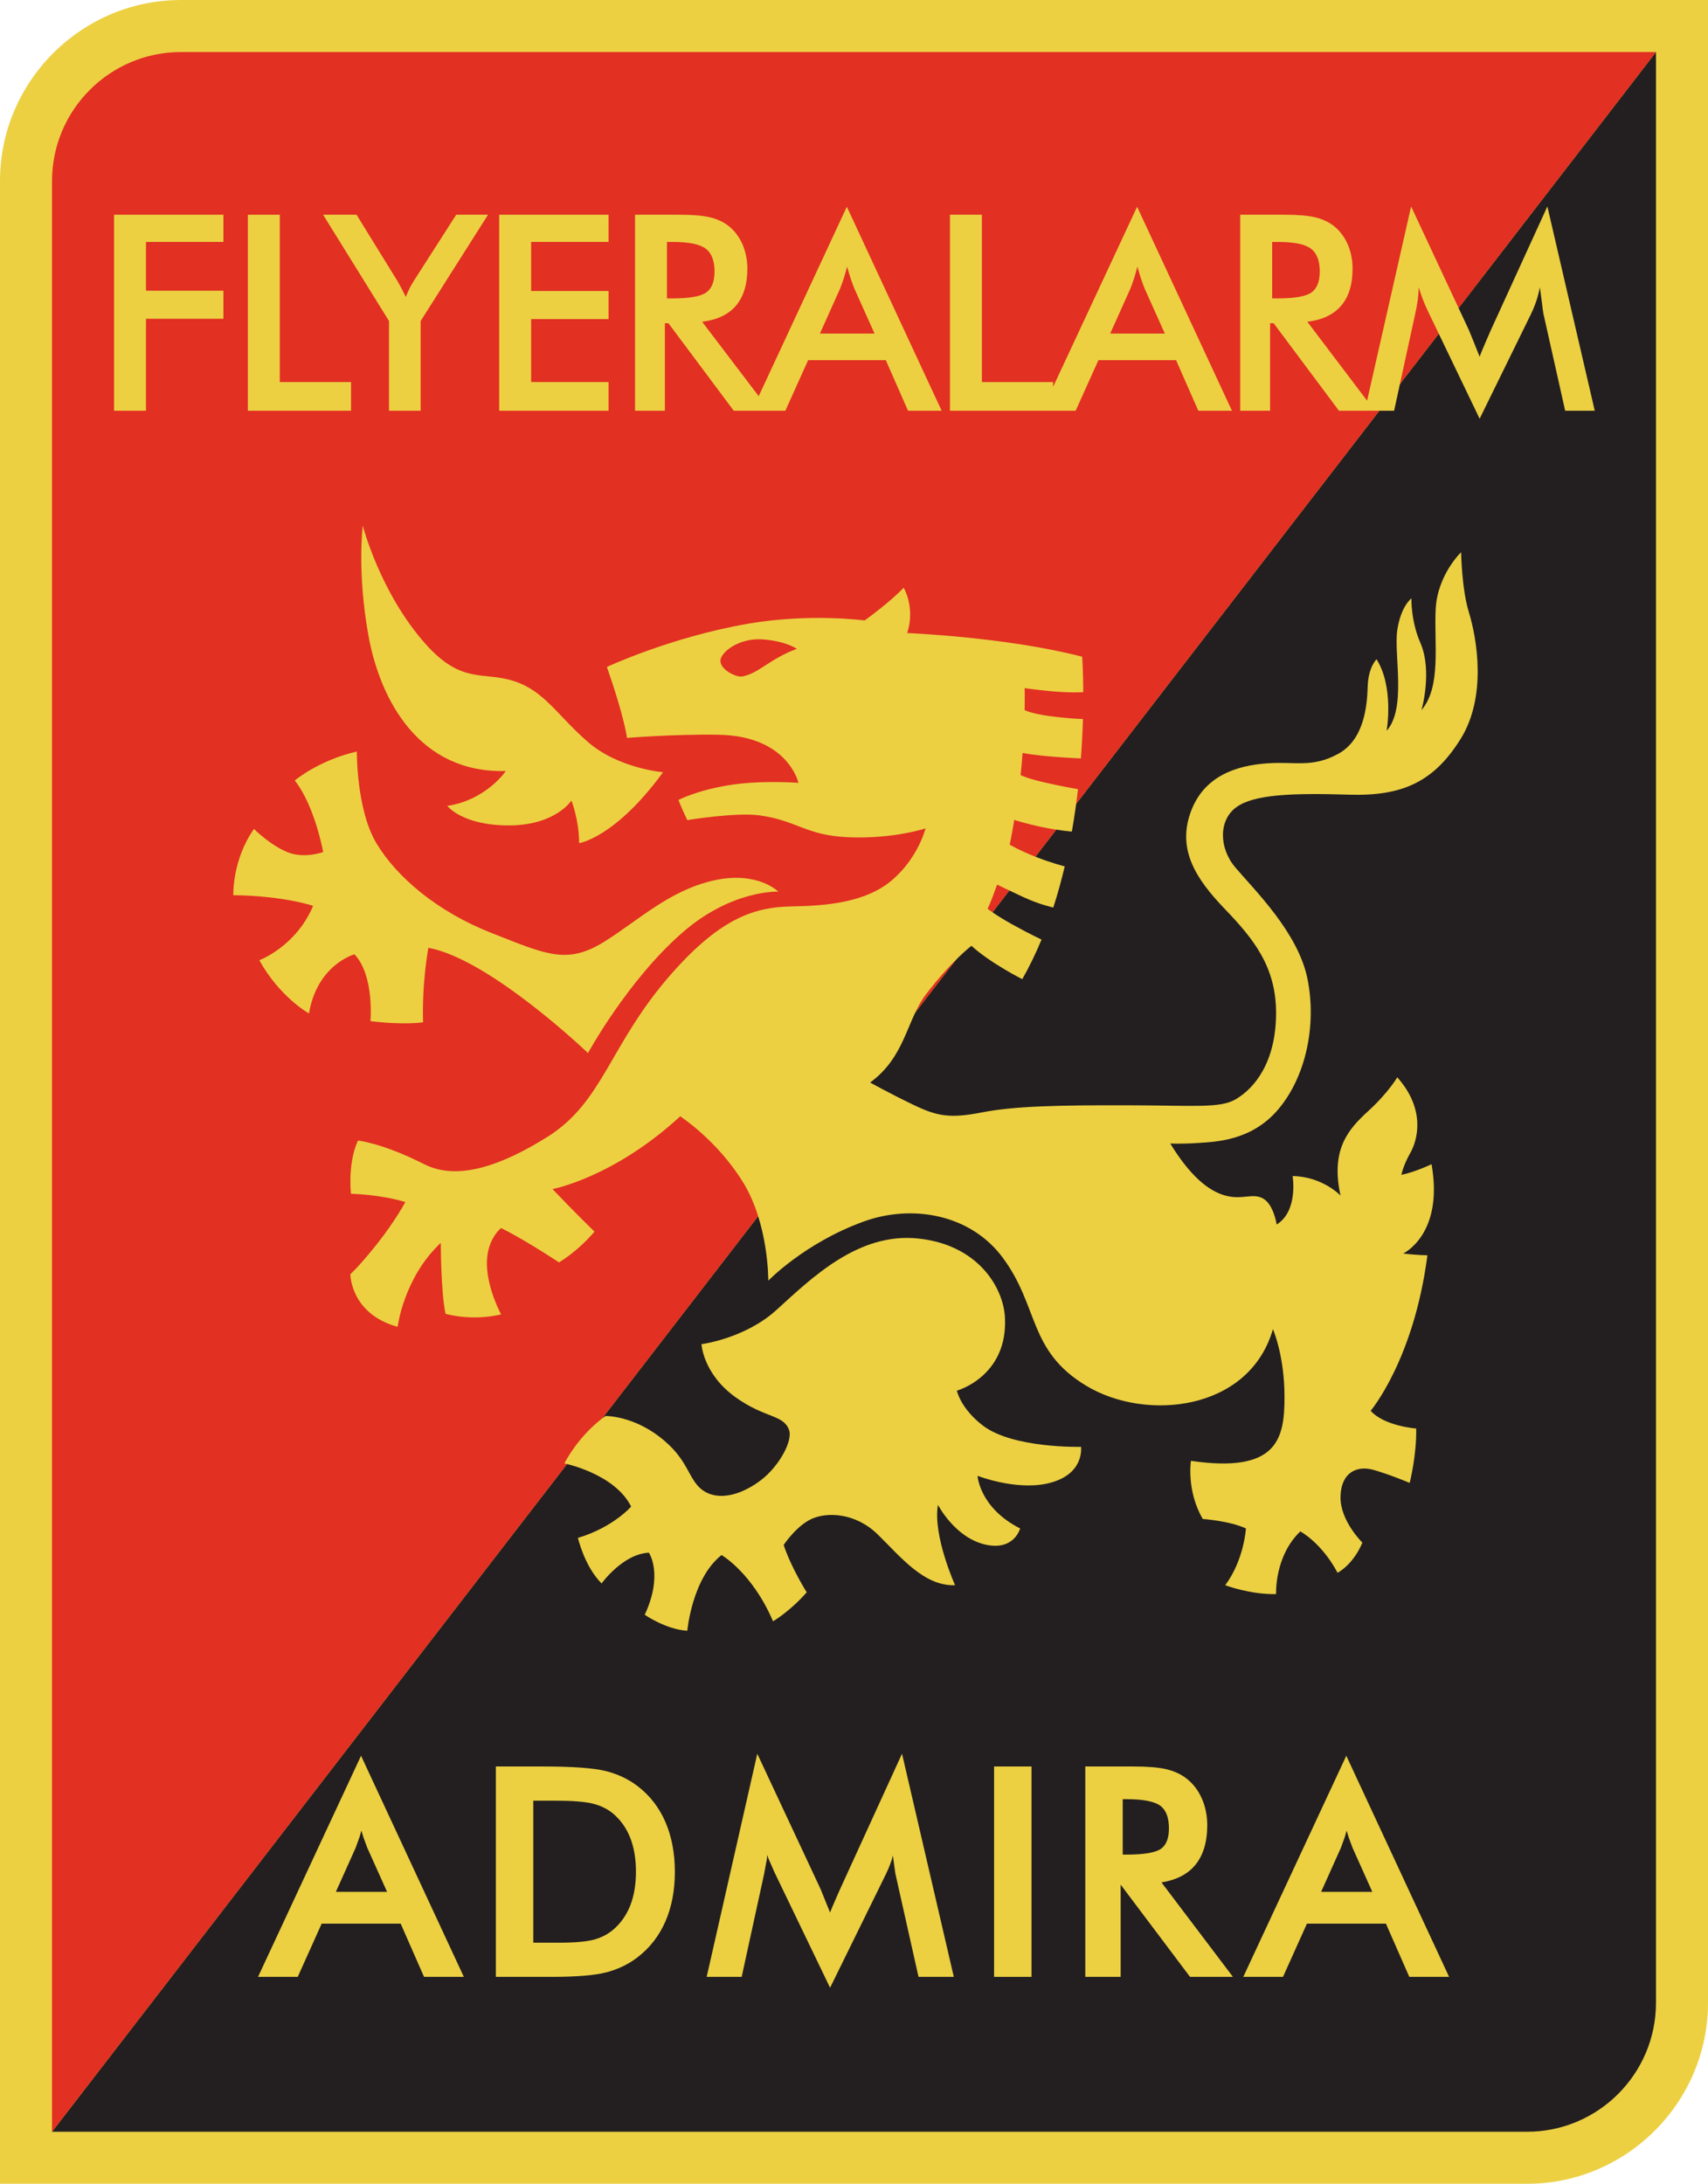
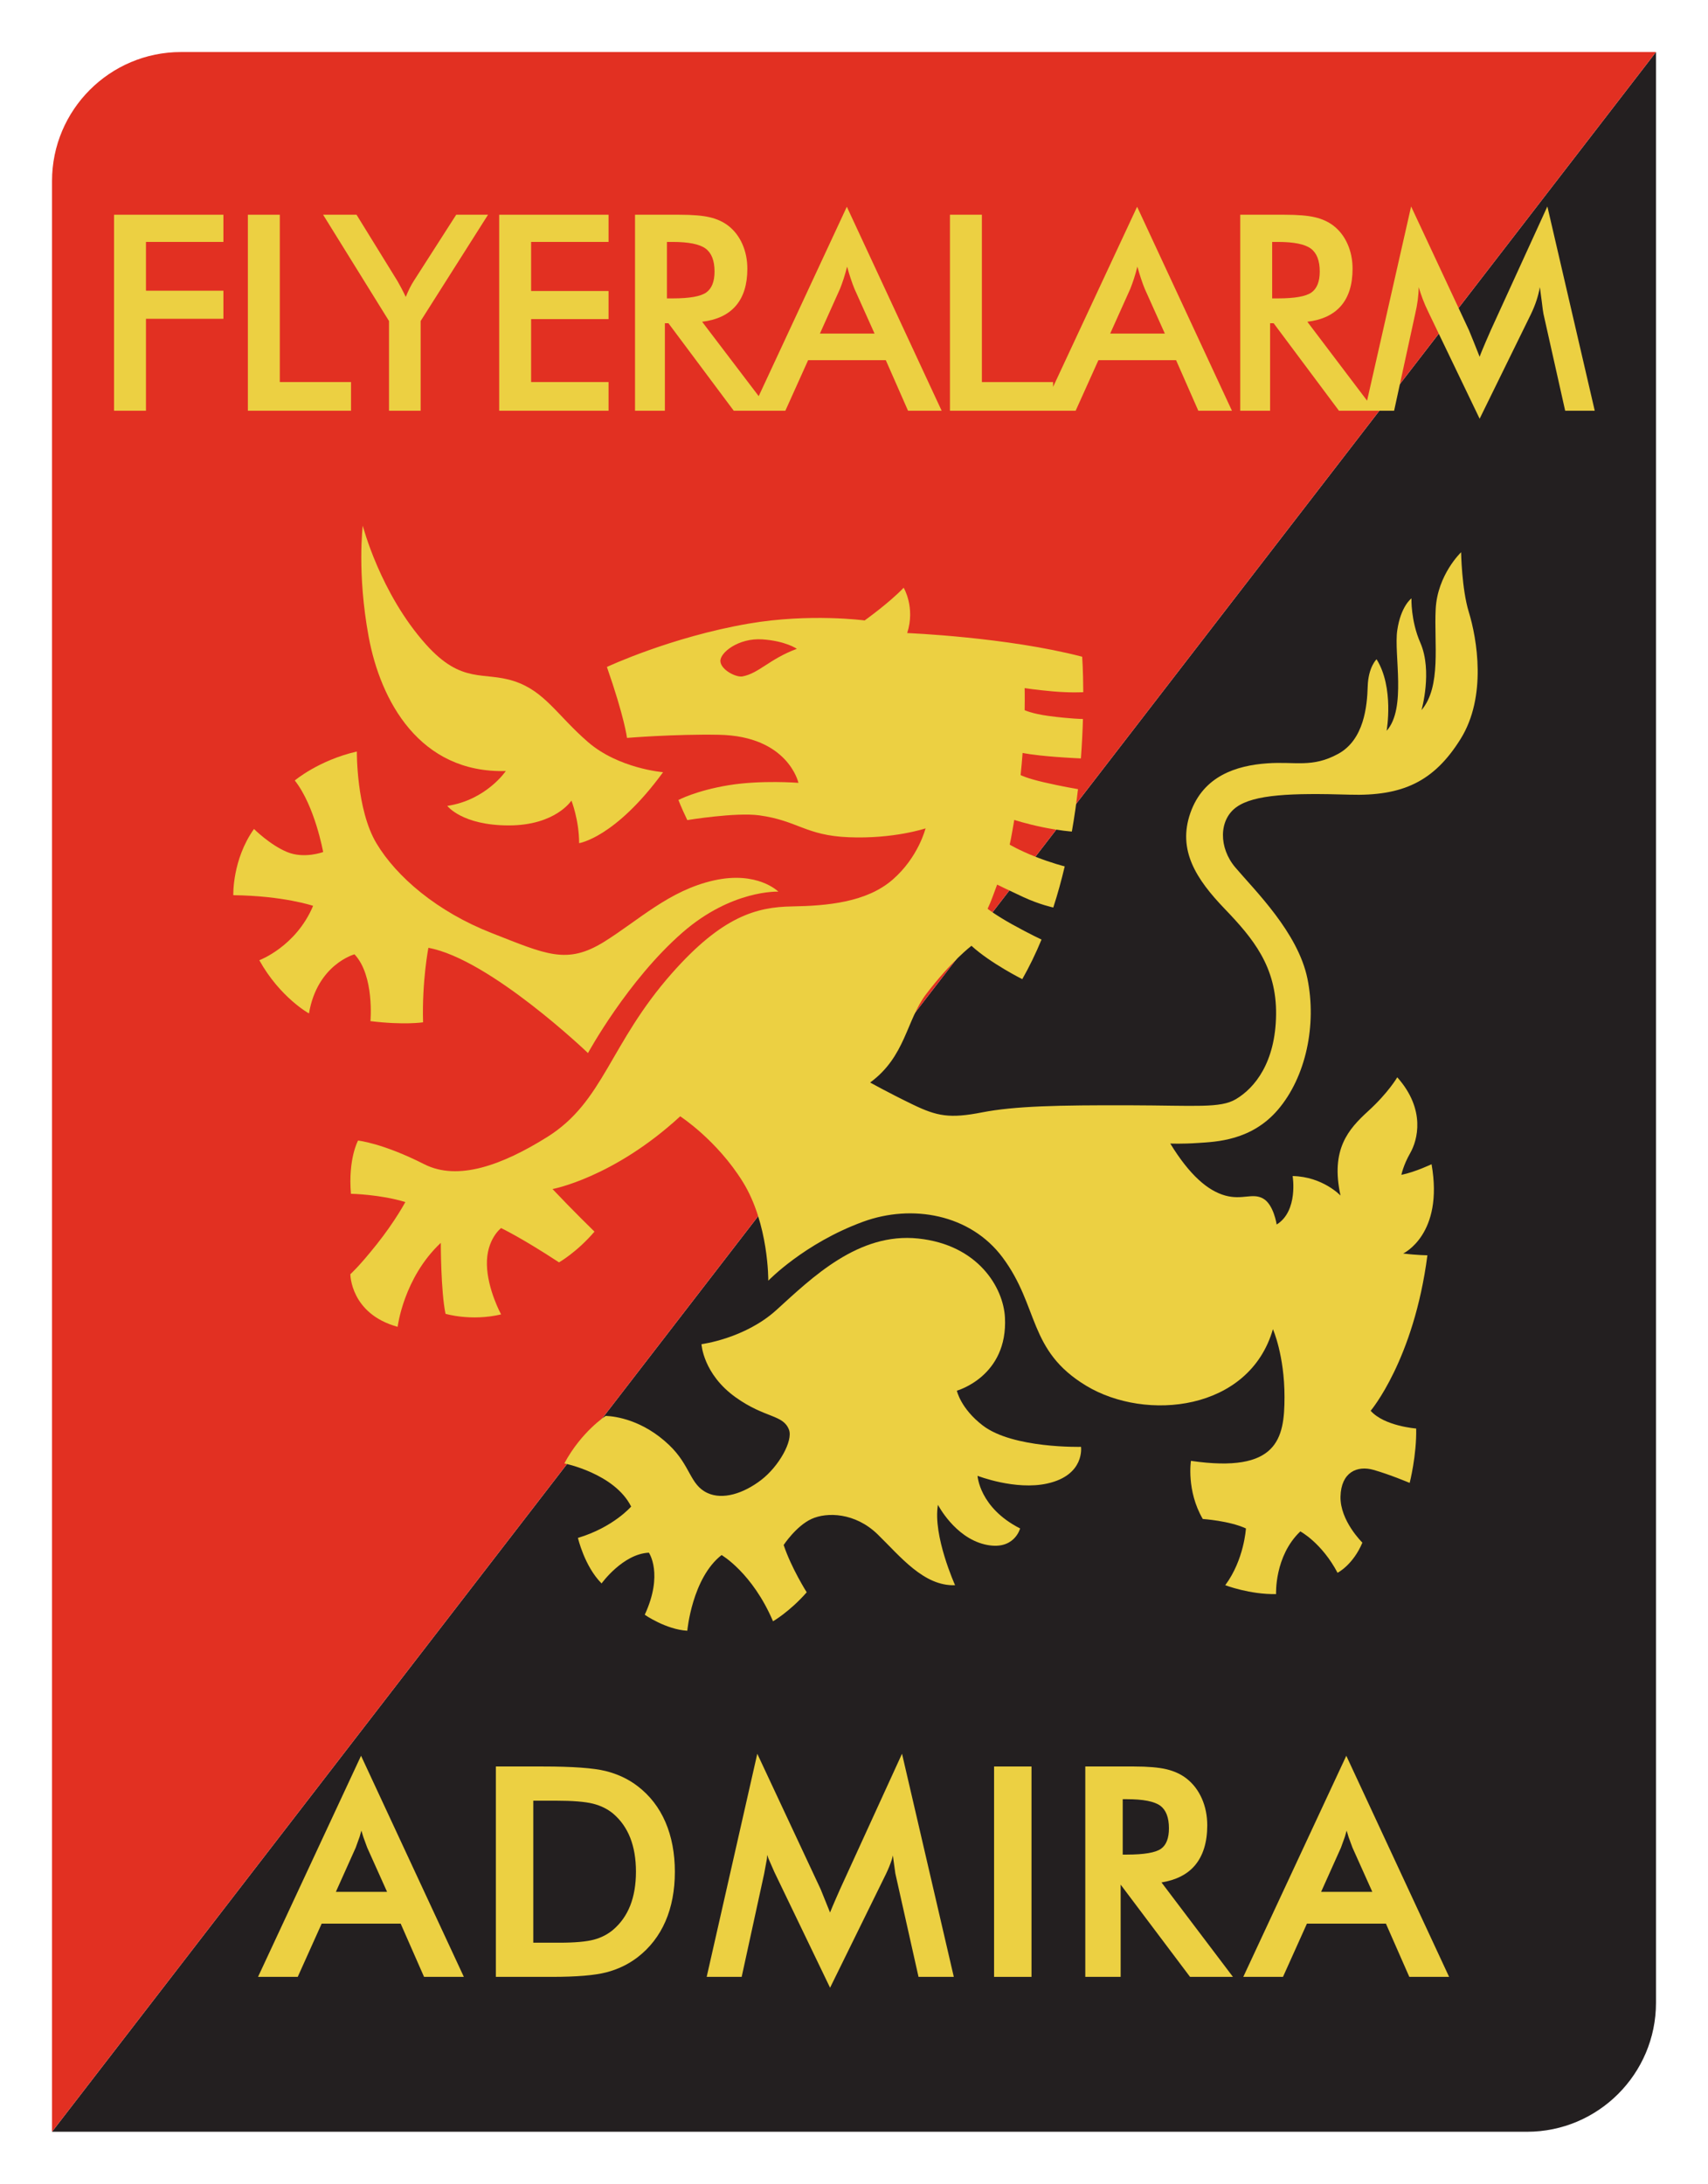
<svg xmlns="http://www.w3.org/2000/svg" width="474.03pt" height="605.94pt" viewBox="0 0 474.03 605.94" version="1.1">
  <g id="surface1">
-     <path style=" stroke:none;fill-rule:nonzero;fill:rgb(92.2%,81.599%,25.899%);fill-opacity:1;" d="M 0 50.227 C 0 22.605 22.602 0.004 50.227 0.004 L 474.031 0.004 L 474.031 555.715 C 474.031 583.336 451.43 605.941 423.805 605.941 L 0 605.941 L 0 50.227 " />
    <path style=" stroke:none;fill-rule:nonzero;fill:rgb(13.699%,12.199%,12.5%);fill-opacity:1;" d="M 459.594 14.438 C 459.594 41.832 459.594 555.715 459.594 555.715 C 459.594 575.449 443.539 591.504 423.805 591.504 C 423.805 591.504 41.379 591.504 14.438 591.504 L 459.594 14.438 " />
    <path style=" stroke:none;fill-rule:nonzero;fill:rgb(88.599%,18.799%,13.3%);fill-opacity:1;" d="M 14.438 591.504 C 14.438 564.109 14.438 50.227 14.438 50.227 C 14.438 30.492 30.492 14.438 50.227 14.438 C 50.227 14.438 432.652 14.438 459.594 14.438 L 14.438 591.504 " />
    <path style=" stroke:none;fill-rule:nonzero;fill:rgb(92.2%,81.599%,25.899%);fill-opacity:1;" d="M 216.016 247.406 C 216.016 247.406 203.125 246.809 189.438 258.727 C 174.18 272.016 163.188 292.195 163.188 292.195 C 163.188 292.195 135.953 266.109 118.891 262.992 C 118.891 262.992 117.086 272.344 117.414 283.664 C 117.414 283.664 112.164 284.484 102.812 283.336 C 102.812 283.336 103.961 270.703 98.383 264.797 C 98.383 264.797 88.047 267.586 85.75 281.203 C 85.75 281.203 77.711 276.773 71.969 266.438 C 71.969 266.438 82.141 262.664 86.898 251.344 C 86.898 251.344 78.695 248.555 64.75 248.391 C 64.75 248.391 64.422 238.547 70.492 230.016 C 70.492 230.016 74.922 234.445 79.68 236.414 C 84.438 238.383 89.688 236.414 89.688 236.414 C 89.688 236.414 87.391 223.617 81.812 216.562 C 81.812 216.562 88.375 210.984 99.039 208.523 C 99.039 208.523 98.875 224.602 104.453 233.953 C 110.031 243.305 121.352 252.984 136.445 258.891 C 151.539 264.797 157.281 267.75 167.617 261.352 C 177.137 255.461 185.664 247.078 198.133 244.289 C 210.246 241.582 216.016 247.406 216.016 247.406 " />
    <path style=" stroke:none;fill-rule:nonzero;fill:rgb(92.2%,81.599%,25.899%);fill-opacity:1;" d="M 184.023 214.266 C 184.023 214.266 171.719 213.281 163.188 205.898 C 154.656 198.516 151.211 191.789 142.68 189 C 134.148 186.211 128.242 189.984 118.234 178.828 C 105.496 164.629 100.68 145.852 100.68 145.852 C 100.68 145.852 99.039 158.977 102.32 176.695 C 105.602 194.414 116.43 214.594 140.383 213.938 C 140.383 213.938 134.969 221.977 124.141 223.617 C 124.141 223.617 128.242 229.031 141.203 229.031 C 154.164 229.031 158.594 222.141 158.594 222.141 C 158.594 222.141 160.727 227.555 160.727 233.953 C 160.727 233.953 170.734 232.477 184.023 214.266 " />
    <path style=" stroke:none;fill-rule:nonzero;fill:rgb(92.2%,81.599%,25.899%);fill-opacity:1;" d="M 185.719 400.969 C 178.395 393.98 170.793 392.973 168.113 392.875 C 168.113 392.875 161.383 397.195 156.625 406.055 C 156.625 406.055 170.57 408.844 175.164 418.031 C 175.164 418.031 170.242 423.773 160.398 426.727 C 160.398 426.727 162.203 434.602 166.961 439.359 C 166.961 439.359 172.867 431.156 180.086 430.828 C 180.086 430.828 184.188 436.734 178.938 448.055 C 178.938 448.055 184.844 452.156 190.75 452.484 C 190.75 452.484 192.062 437.883 200.266 431.484 C 200.266 431.484 208.797 436.406 214.539 449.859 C 214.539 449.859 219.133 447.234 223.891 441.82 C 223.891 441.82 219.625 435.094 217.492 428.695 C 217.492 428.695 220.938 423.445 225.203 421.477 C 229.469 419.508 237.344 419.672 243.578 425.742 C 249.812 431.812 256.375 440.18 265.07 439.852 C 265.07 439.852 258.836 426.07 260.312 417.539 C 260.312 417.539 264.914 426.527 273.273 428.531 C 281.477 430.5 283.117 424.102 283.117 424.102 C 271.797 418.359 271.305 409.5 271.305 409.5 C 271.305 409.5 281.805 413.602 290.664 411.633 C 301.156 409.301 300.016 401.461 300.016 401.461 C 300.016 401.461 281.148 401.953 272.781 395.555 C 266.59 390.82 265.562 385.875 265.562 385.875 C 265.562 385.875 279.781 381.938 278.906 365.531 C 278.465 357.266 271.469 345.406 254.844 343.656 C 238.219 341.906 225.406 354.48 215.469 363.5 C 206.719 371.438 194.688 372.973 194.688 372.973 C 194.688 372.973 195.117 381.266 204.203 387.742 C 212.406 393.586 217.328 392.438 218.969 396.703 C 220.141 399.758 216.18 406.875 211.258 410.648 C 206.336 414.422 200.59 416.246 196.328 414.258 C 191.406 411.961 191.734 406.711 185.719 400.969 " />
    <path style=" stroke:none;fill-rule:nonzero;fill:rgb(92.2%,81.599%,25.899%);fill-opacity:1;" d="M 206.062 187.688 C 204.344 188.016 200.156 185.941 199.938 183.531 C 199.719 181.129 204.969 176.973 211.531 177.406 C 218.094 177.844 221.156 180.031 221.156 180.031 C 213.5 182.879 210.656 186.816 206.062 187.688 M 332.664 317.133 C 337.422 316.805 347.297 316.531 354.648 307.945 C 362.469 298.816 365.477 284.32 362.852 271.523 C 360.227 258.727 348.289 247.113 342.836 240.68 C 338.242 235.266 338.188 227.504 343.164 223.945 C 348.086 220.43 358.422 220.008 374.5 220.5 C 389.281 220.953 397.961 216.891 405.344 205.078 C 412.727 193.266 409.898 177.148 407.641 169.805 C 405.672 163.406 405.508 153.234 405.508 153.234 C 405.508 153.234 398.945 159.469 398.453 168.984 C 397.961 178.5 400.094 190.477 394.516 197.039 C 394.516 197.039 397.633 186.211 394.188 178.336 C 391.508 172.219 391.727 166.031 391.727 166.031 C 391.727 166.031 388.773 168.164 387.789 174.891 C 386.805 181.617 390.414 196.547 384.836 202.781 C 384.836 202.781 386.969 190.805 382.047 182.93 C 382.047 182.93 379.75 185.062 379.586 190.477 C 379.422 195.891 378.602 205.242 371.383 209.18 C 364.164 213.117 359.551 211.25 351.695 211.805 C 343.219 212.406 333.977 215.25 330.367 225.586 C 326.758 235.922 332.008 243.961 339.883 252.164 C 347.758 260.367 354.32 268.242 354.156 281.531 C 353.992 294.82 348.25 301.875 343 304.992 C 338.691 307.551 331.953 306.742 313.688 306.691 C 293.562 306.629 281.531 306.906 272.562 308.656 C 263.594 310.406 260.094 309.75 253.312 306.469 C 246.531 303.188 241.5 300.367 241.5 300.367 C 251.344 293.148 251.516 283.086 257.031 275.848 C 264.031 266.656 269.609 262.438 269.609 262.438 C 274.969 267.316 283.719 271.688 283.719 271.688 C 285.723 268.168 287.496 264.484 289.062 260.695 C 289.062 260.695 285.992 259.305 280.82 256.43 C 276.391 253.969 274.094 252.164 274.094 252.164 C 274.98 250.359 276.004 247.422 276.742 245.449 C 276.742 245.449 279.344 246.75 283.938 248.883 C 288.531 251.016 292.324 251.809 292.324 251.809 C 293.551 248.031 294.602 244.207 295.496 240.398 C 295.496 240.398 291.977 239.531 287.383 237.727 C 282.789 235.922 280.223 234.359 280.223 234.359 C 280.699 232.301 281.121 229.57 281.496 227.5 C 281.496 227.5 284.594 228.539 289.352 229.523 C 294.109 230.508 297.477 230.734 297.477 230.734 C 298.188 226.711 298.742 222.766 299.18 218.969 C 299.18 218.969 294.602 218.203 289.68 217.055 C 284.758 215.906 283.254 215.062 283.254 215.062 C 283.48 212.938 283.66 210.879 283.805 208.918 C 283.805 208.918 286.398 209.508 292.797 210 C 296.727 210.305 299.984 210.445 299.984 210.445 C 300.285 206.504 300.461 202.82 300.555 199.504 C 300.555 199.504 297.062 199.473 290.992 198.652 C 286.418 198.035 284.375 197.055 284.375 197.055 C 284.441 193.238 284.375 190.93 284.375 190.93 C 284.375 190.93 287.273 191.406 292.305 191.848 C 297.336 192.281 300.645 192.062 300.645 192.062 C 300.617 185.934 300.344 182.223 300.344 182.223 C 279.344 176.754 251.781 175.656 251.781 175.656 C 254.078 168.492 250.797 163.078 250.797 163.078 C 246.859 167.238 239.969 172.156 239.969 172.156 C 239.969 172.156 224.797 170.117 207.812 173.031 C 186.156 176.754 168.438 185.062 168.438 185.062 C 173.359 199.172 174.016 204.75 174.016 204.75 C 174.016 204.75 187.25 203.656 199.5 203.879 C 218.754 204.223 221.594 217.219 221.594 217.219 C 221.594 217.219 211.258 216.398 202.234 217.875 C 193.211 219.352 188.289 221.977 188.289 221.977 C 188.289 221.977 188.945 223.781 190.75 227.555 C 190.75 227.555 204.191 225.336 210.766 226.242 C 221.43 227.719 223.562 231.82 235.539 232.312 C 248.035 232.828 256.867 229.852 256.867 229.852 C 256.867 229.852 254.898 237.891 247.68 244.125 C 240.461 250.359 229.633 251.344 219.789 251.508 C 209.945 251.672 200.434 254.258 186.484 270.047 C 169.094 289.734 167.617 305.648 151.867 315.492 C 139.402 323.285 127.102 327.785 117.742 323.039 C 106.094 317.133 99.367 316.477 99.367 316.477 C 99.367 316.477 96.578 321.562 97.398 331.242 C 97.398 331.242 105.602 331.406 112.492 333.539 C 112.492 333.539 109.703 338.789 104.617 345.188 C 99.531 351.586 97.234 353.555 97.234 353.555 C 97.234 353.555 97.234 364.547 110.359 368.156 C 110.359 368.156 112 354.539 122.336 344.859 C 122.336 344.859 122.336 358.312 123.648 364.547 C 123.648 364.547 130.703 366.68 139.07 364.711 C 139.07 364.711 135.297 357.82 135.133 350.93 C 134.965 343.871 139.07 340.758 139.07 340.758 C 139.07 340.758 144.648 343.383 155.148 350.273 C 155.148 350.273 160.07 347.484 164.992 341.742 C 164.992 341.742 158.922 335.836 153.344 329.93 C 153.344 329.93 170.242 326.812 188.781 309.75 C 188.781 309.75 198.953 316.312 206.172 327.961 C 213.391 339.609 213.227 355.359 213.227 355.359 C 213.227 355.359 223.219 344.969 239.531 339 C 253.094 334.031 269.281 336.879 278.25 348.906 C 288.445 362.59 285.25 374.719 301.438 384.496 C 318.004 394.504 346.719 391.566 353.281 368.812 C 353.281 368.812 356.496 376.031 356.496 387.629 C 356.496 399.223 354.594 408.848 330.531 405.348 C 330.531 405.348 329.219 413.602 333.812 421.477 C 333.812 421.477 341.195 421.969 345.789 424.102 C 345.789 424.102 345.297 432.797 340.047 439.852 C 340.047 439.852 346.938 442.477 354.156 442.312 C 354.156 442.312 353.664 431.812 360.883 424.922 C 360.883 424.922 366.789 428.039 371.219 436.406 C 371.219 436.406 375.484 434.273 378.109 428.039 C 378.109 428.039 371.875 421.969 372.039 415.242 C 372.203 408.516 376.633 406.547 381.227 407.859 C 385.82 409.172 391.234 411.469 391.234 411.469 C 391.234 411.469 393.203 403.758 393.039 396.375 C 393.039 396.375 384.18 395.719 380.406 391.453 C 380.406 391.453 392.383 377.344 396.156 348.305 C 396.156 348.305 393.367 348.305 389.43 347.812 C 389.43 347.812 400.75 342.562 397.305 323.039 C 397.305 323.039 392.875 325.172 388.938 325.992 C 388.938 325.992 389.43 323.367 391.398 319.922 C 393.367 316.477 395.828 307.945 387.789 298.922 C 387.789 298.922 385.328 303.188 379.75 308.273 C 374.172 313.359 369.25 318.938 372.039 331.734 C 372.039 331.734 367.117 326.484 358.75 326.32 C 358.75 326.32 360.391 336 354.32 339.773 C 354.32 339.773 353.5 334.195 350.547 332.555 C 347.594 330.914 344.805 333.047 340.047 331.734 C 335.289 330.422 330.203 326.156 324.789 317.297 C 324.789 317.297 327.906 317.461 332.664 317.133 " />
    <path style=" stroke:none;fill-rule:nonzero;fill:rgb(92.2%,81.599%,25.899%);fill-opacity:1;" d="M 31.652 113.969 L 31.652 59.582 L 62.004 59.582 L 62.004 67.129 L 40.512 67.129 L 40.512 80.664 L 62.004 80.664 L 62.004 88.457 L 40.512 88.457 L 40.512 113.969 L 31.652 113.969 " />
    <path style=" stroke:none;fill-rule:nonzero;fill:rgb(92.2%,81.599%,25.899%);fill-opacity:1;" d="M 68.793 113.969 L 68.793 59.582 L 77.656 59.582 L 77.656 106.012 L 97.422 106.012 L 97.422 113.969 L 68.793 113.969 " />
    <path style=" stroke:none;fill-rule:nonzero;fill:rgb(92.2%,81.599%,25.899%);fill-opacity:1;" d="M 107.965 113.969 L 107.965 89.078 L 89.672 59.582 L 98.949 59.582 L 110.348 78.047 C 110.617 78.516 110.957 79.137 111.367 79.902 C 111.777 80.672 112.191 81.5 112.613 82.391 C 112.961 81.527 113.328 80.711 113.711 79.941 C 114.098 79.176 114.496 78.469 114.922 77.82 L 126.613 59.582 L 135.445 59.582 L 116.742 89.078 L 116.742 113.969 L 107.965 113.969 " />
    <path style=" stroke:none;fill-rule:nonzero;fill:rgb(92.2%,81.599%,25.899%);fill-opacity:1;" d="M 138.543 113.969 L 138.543 59.582 L 168.895 59.582 L 168.895 67.129 L 147.402 67.129 L 147.402 80.746 L 168.895 80.746 L 168.895 88.539 L 147.402 88.539 L 147.402 106.012 L 168.895 106.012 L 168.895 113.969 L 138.543 113.969 " />
    <path style=" stroke:none;fill-rule:nonzero;fill:rgb(92.2%,81.599%,25.899%);fill-opacity:1;" d="M 353.07 82.797 L 354.633 82.797 C 359.32 82.797 362.434 82.25 363.973 81.156 C 365.508 80.062 366.277 78.121 366.277 75.336 C 366.277 72.324 365.453 70.207 363.805 68.977 C 362.152 67.746 359.098 67.129 354.633 67.129 L 353.07 67.129 L 353.07 82.797 M 371.609 113.969 L 353.48 89.688 L 352.496 89.688 L 352.496 113.969 L 344.211 113.969 L 344.211 59.582 L 356.523 59.582 C 360.152 59.582 362.965 59.816 364.965 60.289 C 366.965 60.762 368.672 61.543 370.09 62.633 C 371.781 63.949 373.086 65.648 374.004 67.73 C 374.922 69.816 375.383 72.098 375.383 74.578 C 375.383 78.945 374.324 82.363 372.211 84.832 C 370.09 87.301 366.965 88.781 362.832 89.277 L 379.414 111.176 L 391.633 57.285 L 407.68 91.609 C 407.926 92.152 409.934 97.145 410.652 99 C 411.172 97.441 413.625 91.918 413.773 91.57 L 429.449 57.285 L 442.598 113.969 L 434.391 113.969 L 428.371 87.113 C 428.273 86.691 428.113 85.527 427.891 83.621 C 427.691 82.035 427.516 80.723 427.367 79.684 C 427.145 80.922 426.828 82.16 426.422 83.398 C 426.012 84.637 425.5 85.898 424.879 87.188 L 410.652 116.184 L 396.426 86.594 C 395.828 85.379 395.316 84.203 394.883 83.062 C 394.449 81.926 394.07 80.801 393.75 79.684 C 393.723 80.824 393.633 82.02 393.473 83.27 C 393.309 84.52 393.066 85.824 392.746 87.188 L 386.914 113.969 L 371.609 113.969 " />
    <path style=" stroke:none;fill-rule:nonzero;fill:rgb(92.2%,81.599%,25.899%);fill-opacity:1;" d="M 71.613 548.527 L 82.633 548.527 C 82.633 548.527 88.992 534.395 89.273 533.762 C 89.961 533.762 110.512 533.762 111.203 533.762 C 111.484 534.402 117.688 548.527 117.688 548.527 L 128.734 548.527 L 100.203 487.176 L 71.613 548.527 M 98.719 512.676 L 99.816 509.629 C 99.816 509.629 100.055 508.797 100.297 507.941 C 100.57 508.848 100.848 509.754 100.848 509.754 L 101.91 512.656 C 101.91 512.656 106.801 523.547 107.426 524.938 C 105.973 524.938 94.668 524.938 93.215 524.938 C 93.836 523.547 98.719 512.676 98.719 512.676 " />
    <path style=" stroke:none;fill-rule:nonzero;fill:rgb(92.2%,81.599%,25.899%);fill-opacity:1;" d="M 137.617 490.152 L 137.617 548.527 L 153.195 548.527 C 159.965 548.527 165.027 548.109 168.25 547.277 C 171.5 546.441 174.441 545.023 176.992 543.055 C 180.363 540.453 182.953 537.109 184.688 533.117 C 186.418 529.141 187.297 524.52 187.297 519.383 C 187.297 514.242 186.418 509.602 184.688 505.59 C 182.953 501.559 180.363 498.207 176.988 495.629 C 174.438 493.66 171.43 492.238 168.047 491.402 C 164.691 490.574 158.852 490.152 150.691 490.152 L 137.617 490.152 M 150.809 499.637 L 154.176 499.637 C 158.902 499.637 162.418 499.922 164.617 500.48 C 166.781 501.031 168.66 501.969 170.207 503.262 C 172.285 505.043 173.871 507.289 174.914 509.945 C 175.965 512.621 176.5 515.781 176.5 519.34 C 176.5 522.902 175.965 526.066 174.914 528.738 C 173.871 531.391 172.285 533.641 170.203 535.426 C 168.684 536.719 166.867 537.656 164.809 538.203 C 162.715 538.762 159.508 539.047 155.27 539.047 C 155.27 539.047 148.965 539.047 148.004 539.047 C 148.004 537.977 148.004 500.707 148.004 499.637 C 148.781 499.637 150.809 499.637 150.809 499.637 " />
    <path style=" stroke:none;fill-rule:nonzero;fill:rgb(92.2%,81.599%,25.899%);fill-opacity:1;" d="M 249.66 488.102 L 233.152 524.184 C 233.152 524.184 230.906 529.246 230.367 530.668 C 229.809 529.246 227.762 524.215 227.762 524.215 L 210.172 486.621 L 196.129 548.527 L 205.84 548.527 L 212.078 519.914 C 212.074 519.922 212.848 515.742 212.848 515.742 C 212.848 515.742 212.895 515.105 212.93 514.676 C 213.059 515.062 213.258 515.656 213.258 515.656 L 214.902 519.414 L 230.375 551.543 L 245.859 520.039 C 246.52 518.668 247.074 517.305 247.512 515.984 C 247.637 515.605 247.691 515.219 247.805 514.836 C 247.875 515.383 247.973 516.113 247.973 516.113 L 248.492 519.844 L 254.922 548.527 L 264.715 548.527 L 250.34 486.613 L 249.66 488.102 " />
    <path style=" stroke:none;fill-rule:nonzero;fill:rgb(92.2%,81.599%,25.899%);fill-opacity:1;" d="M 275.891 490.152 L 275.891 548.527 L 286.277 548.527 L 286.277 490.152 L 275.891 490.152 " />
    <path style=" stroke:none;fill-rule:nonzero;fill:rgb(92.2%,81.599%,25.899%);fill-opacity:1;" d="M 330.277 548.527 L 342.184 548.527 C 342.184 548.527 323.379 523.672 322.355 522.324 C 326.34 521.68 329.473 520.129 331.602 517.633 C 333.895 514.941 335.055 511.195 335.055 506.488 C 335.055 503.812 334.555 501.312 333.562 499.059 C 332.566 496.793 331.129 494.918 329.293 493.484 C 327.754 492.289 325.871 491.426 323.711 490.914 C 321.574 490.41 318.555 490.152 314.73 490.152 L 301.207 490.152 L 301.207 548.527 L 311.02 548.527 C 311.02 548.527 311.02 524.004 311.02 522.934 L 330.277 548.527 M 312.738 499.227 C 317.285 499.227 320.418 499.844 322.047 501.059 C 323.621 502.238 324.422 504.34 324.422 507.305 C 324.422 510.035 323.688 511.941 322.234 512.977 C 320.719 514.055 317.523 514.602 312.738 514.602 C 312.738 514.602 312.098 514.602 311.594 514.602 C 311.594 513.594 311.594 500.234 311.594 499.227 C 312.098 499.227 312.738 499.227 312.738 499.227 " />
    <path style=" stroke:none;fill-rule:nonzero;fill:rgb(92.2%,81.599%,25.899%);fill-opacity:1;" d="M 345.055 548.527 L 356.074 548.527 C 356.074 548.527 362.434 534.395 362.715 533.762 C 363.402 533.762 383.953 533.762 384.645 533.762 C 384.926 534.402 391.133 548.527 391.133 548.527 L 402.176 548.527 L 373.645 487.176 L 345.055 548.527 M 372.16 512.676 L 373.258 509.629 C 373.258 509.629 373.496 508.797 373.738 507.941 C 374.012 508.848 374.285 509.754 374.285 509.754 L 375.355 512.656 C 375.355 512.656 380.242 523.547 380.867 524.938 C 379.414 524.938 368.109 524.938 366.656 524.938 C 367.277 523.547 372.16 512.676 372.16 512.676 " />
    <path style=" stroke:none;fill-rule:nonzero;fill:rgb(92.2%,81.599%,25.899%);fill-opacity:1;" d="M 308.117 92.559 L 323.285 92.559 L 317.711 80.145 C 317.387 79.355 317.051 78.441 316.707 77.414 C 316.359 76.387 316.012 75.242 315.664 73.98 C 315.367 75.168 315.051 76.277 314.719 77.305 C 314.383 78.332 314.039 79.281 313.695 80.145 L 308.117 92.559 M 263.645 113.969 L 263.645 59.582 L 272.508 59.582 L 272.508 106.012 L 292.273 106.012 L 292.273 107.344 L 315.59 57.367 L 341.906 113.969 L 332.574 113.969 L 326.406 99.941 L 304.848 99.941 L 298.531 113.969 L 263.645 113.969 " />
    <path style=" stroke:none;fill-rule:nonzero;fill:rgb(92.2%,81.599%,25.899%);fill-opacity:1;" d="M 185.102 82.797 L 186.664 82.797 C 191.352 82.797 194.465 82.25 196.004 81.156 C 197.539 80.062 198.309 78.121 198.309 75.336 C 198.309 72.324 197.484 70.207 195.836 68.977 C 194.184 67.746 191.129 67.129 186.664 67.129 L 185.102 67.129 L 185.102 82.797 M 227.555 92.559 L 242.719 92.559 L 237.145 80.145 C 236.82 79.355 236.488 78.441 236.141 77.414 C 235.793 76.387 235.445 75.242 235.102 73.98 C 234.805 75.168 234.484 76.277 234.152 77.305 C 233.816 78.332 233.477 79.281 233.129 80.145 L 227.555 92.559 M 203.641 113.969 L 185.512 89.688 L 184.527 89.688 L 184.527 113.969 L 176.242 113.969 L 176.242 59.582 L 188.555 59.582 C 192.184 59.582 194.996 59.816 196.996 60.289 C 198.996 60.762 200.703 61.543 202.121 62.633 C 203.812 63.949 205.113 65.648 206.035 67.73 C 206.953 69.816 207.414 72.098 207.414 74.578 C 207.414 78.945 206.355 82.363 204.238 84.832 C 202.121 87.301 198.996 88.781 194.863 89.277 L 210.566 109.922 L 235.027 57.367 L 261.34 113.969 L 252.012 113.969 L 245.844 99.941 L 224.281 99.941 L 217.965 113.969 L 203.641 113.969 " />
  </g>
</svg>